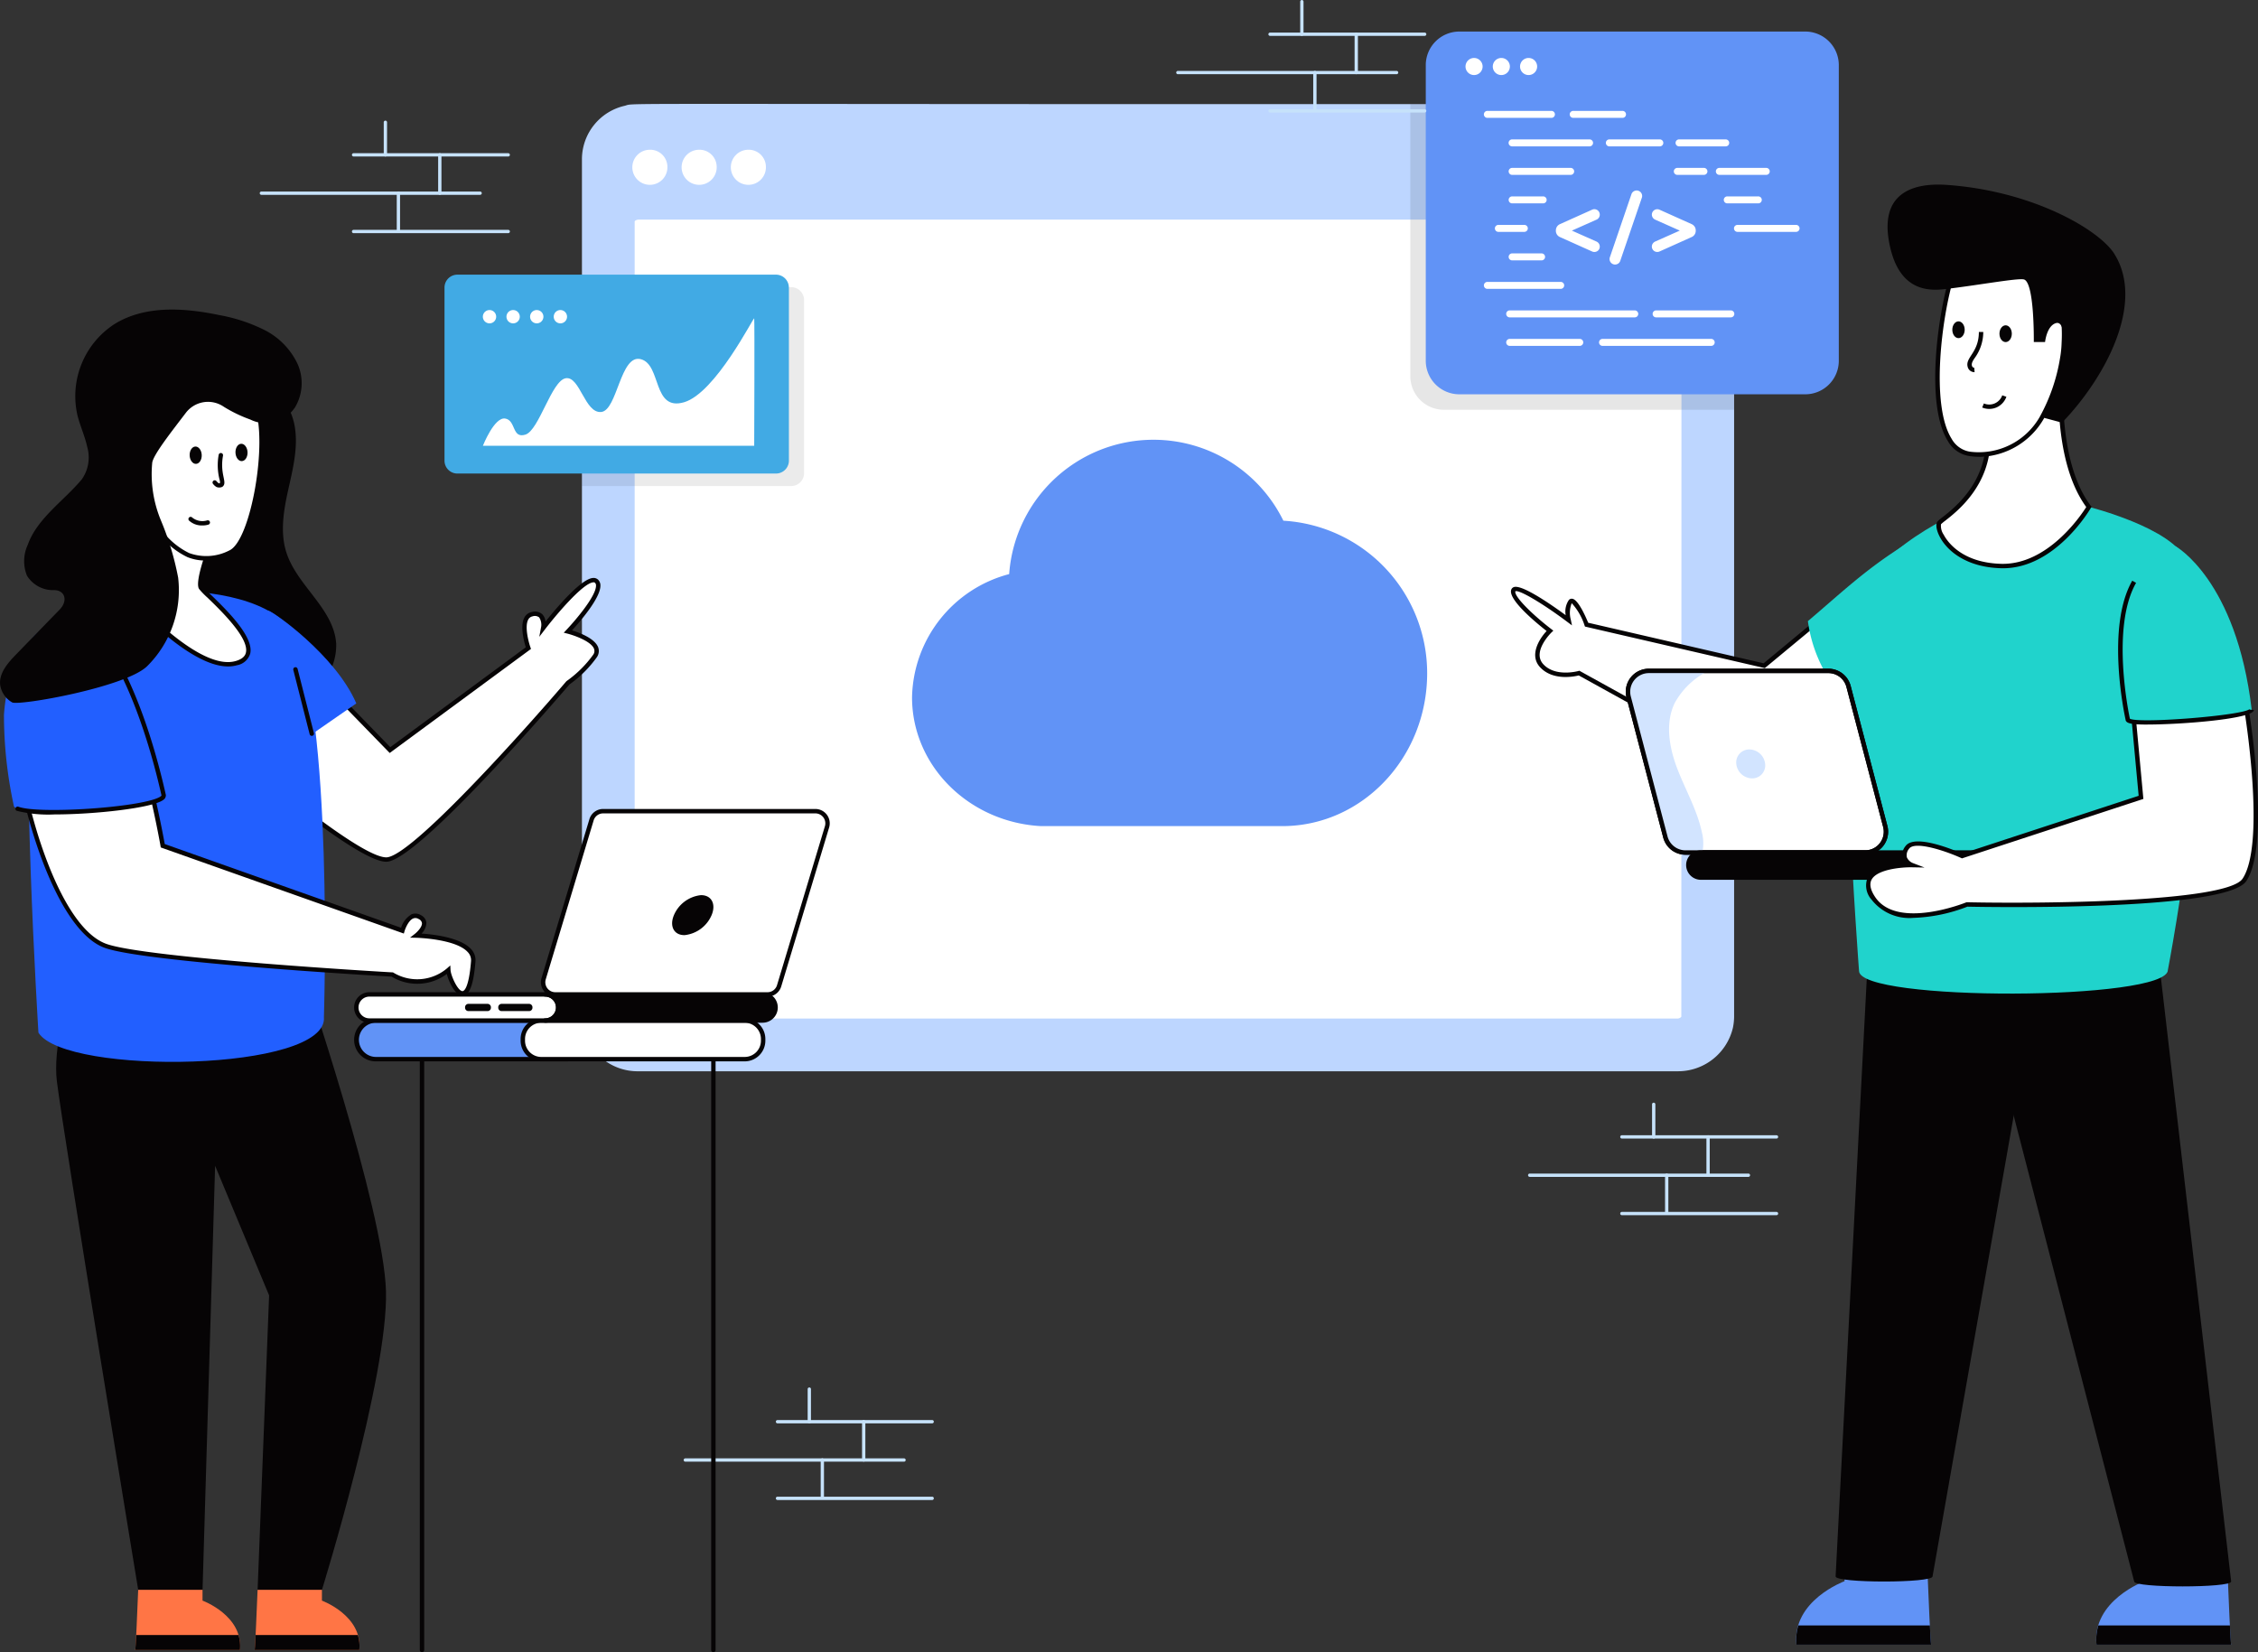
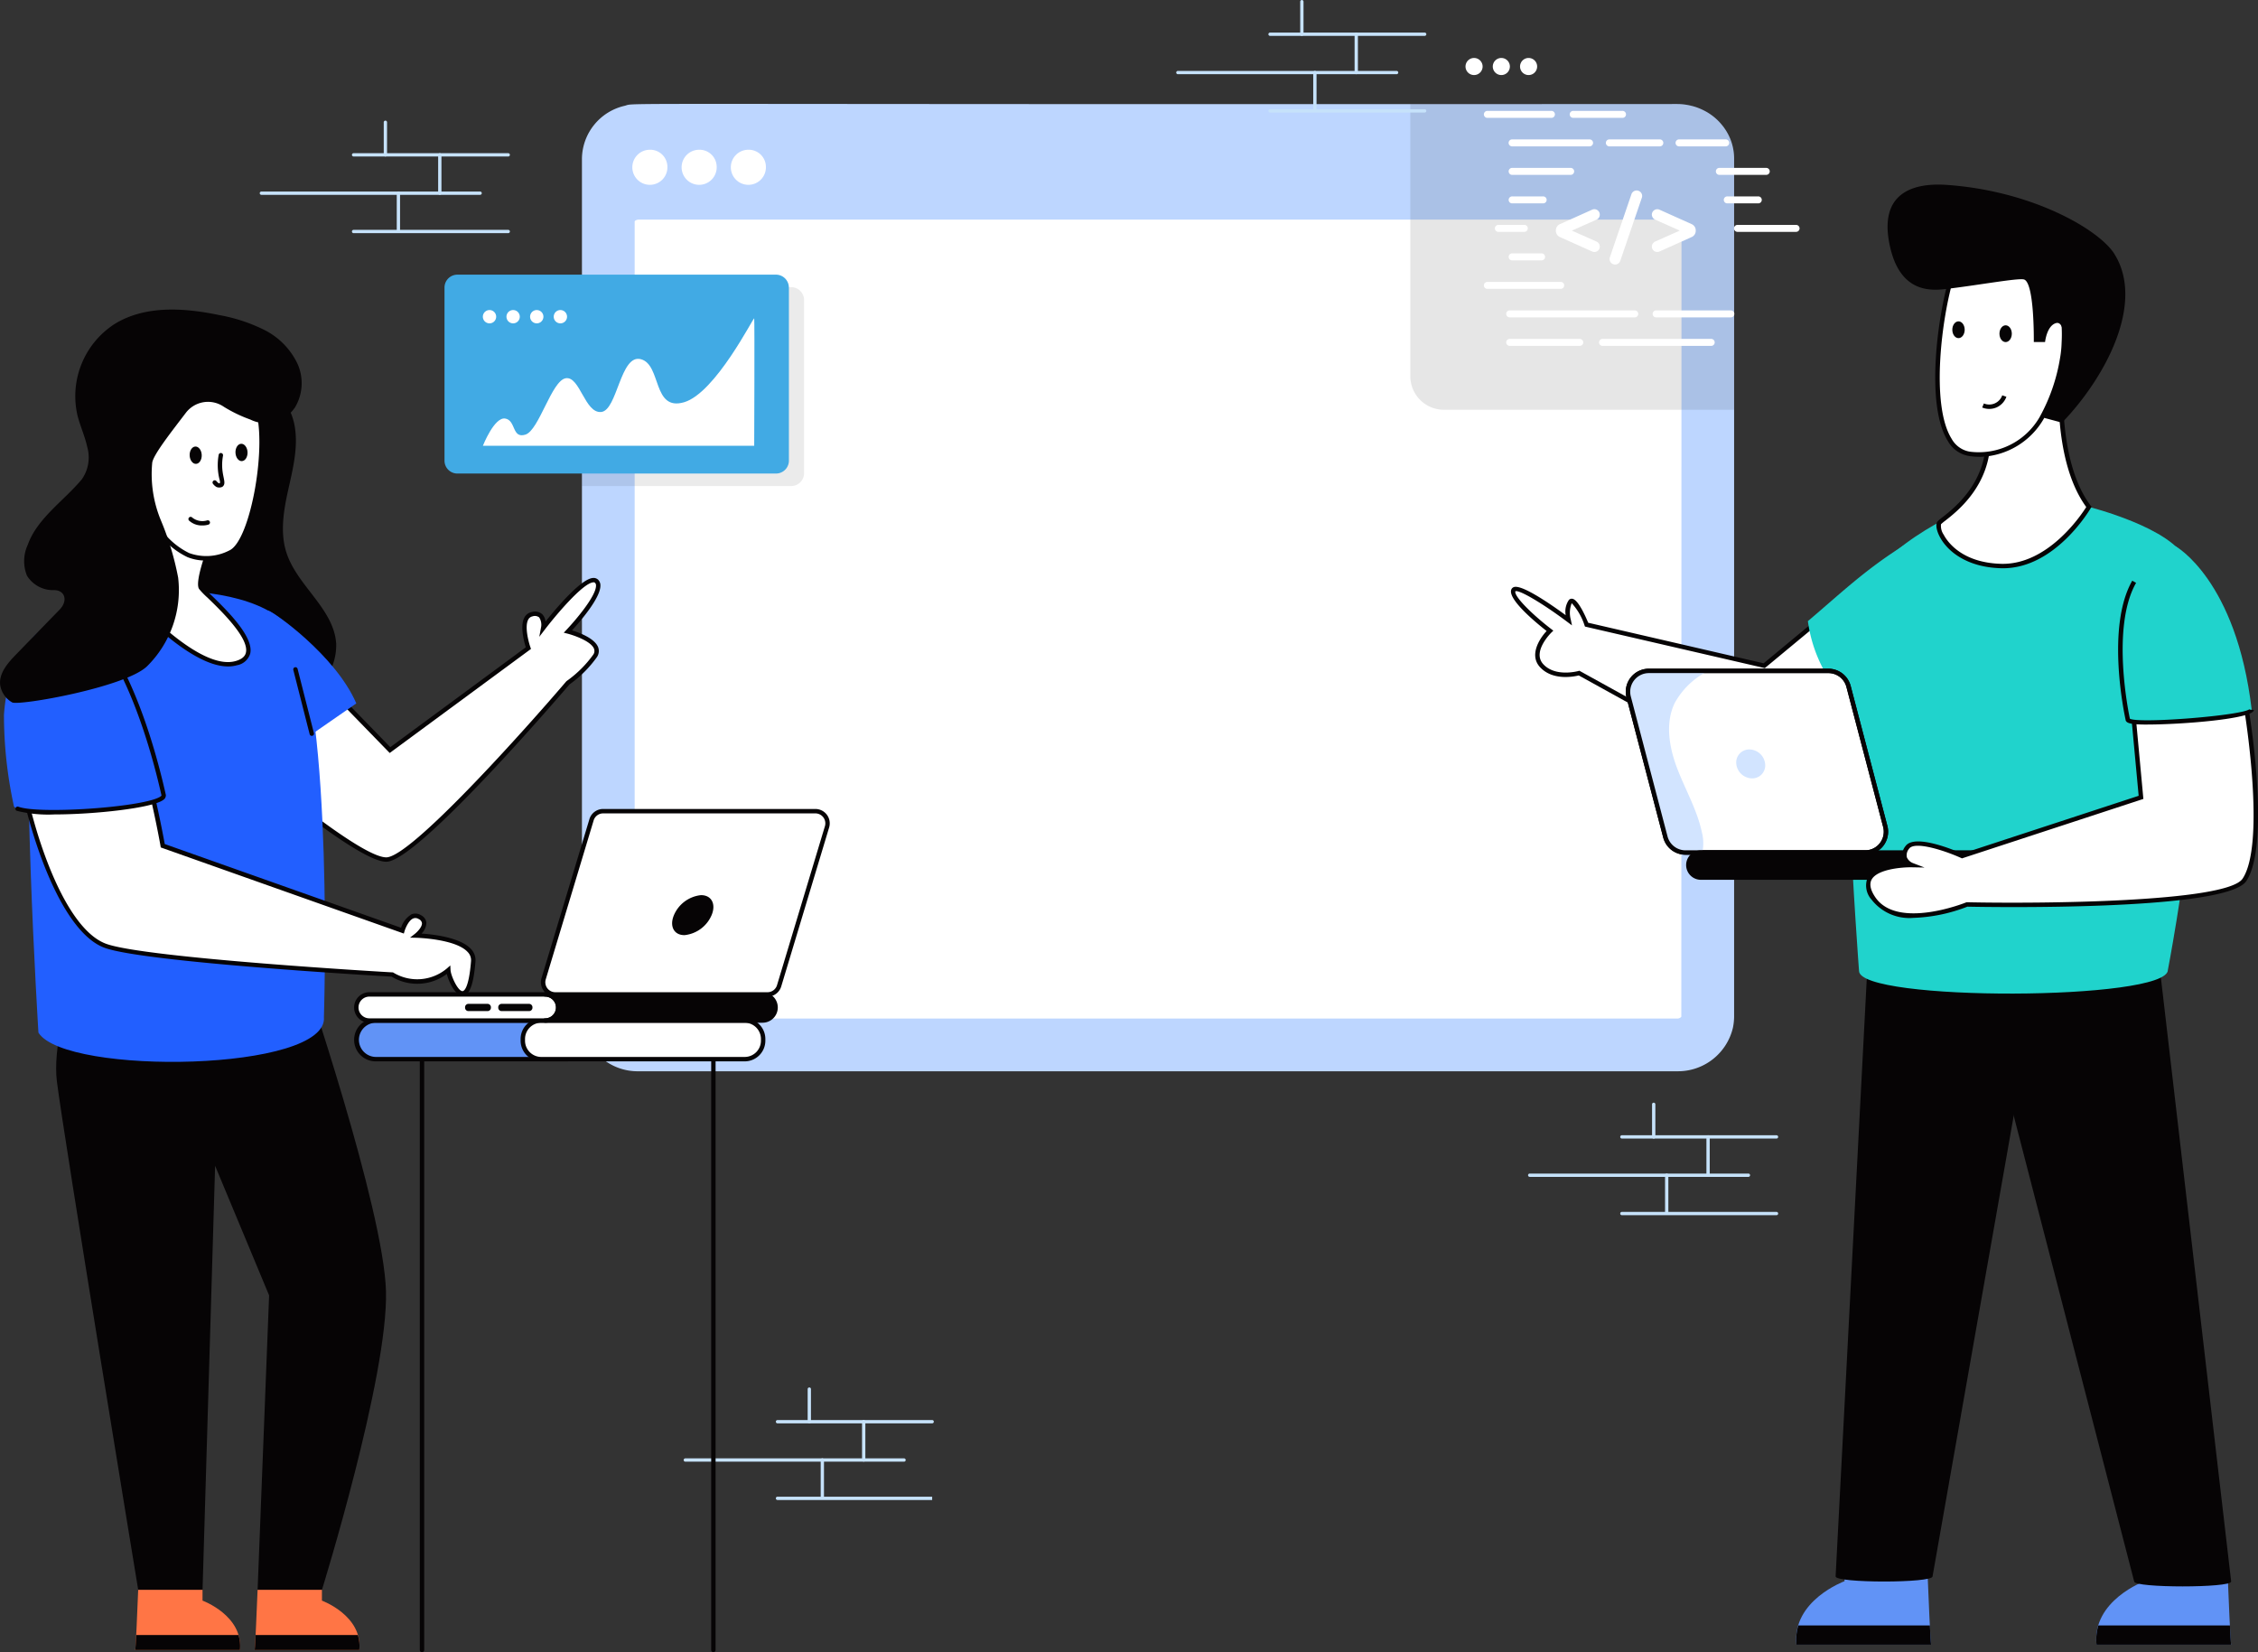
<svg xmlns="http://www.w3.org/2000/svg" width="245.998" height="179.995" viewBox="0 0 245.998 179.995">
  <rect x="0" y="0" width="245.998" height="179.995" fill="#333333" stroke="none" />
  <defs>
    <clipPath id="clip-path">
      <rect id="사각형_44225" data-name="사각형 44225" width="245.998" height="179.995" fill="none" />
    </clipPath>
    <clipPath id="clip-path-2">
      <rect id="사각형_44224" data-name="사각형 44224" width="245.999" height="179.995" fill="none" />
    </clipPath>
    <clipPath id="clip-path-3">
      <rect id="사각형_44222" data-name="사각형 44222" width="35.272" height="33.313" fill="none" />
    </clipPath>
    <clipPath id="clip-path-4">
      <rect id="사각형_44223" data-name="사각형 44223" width="24.204" height="21.671" fill="none" />
    </clipPath>
  </defs>
  <g id="그룹_95179" data-name="그룹 95179" transform="translate(-8350.637 -3685.002)">
    <g id="그룹_95177" data-name="그룹 95177" transform="translate(8350.637 3685.002)">
      <g id="그룹_95176" data-name="그룹 95176" clip-path="url(#clip-path)">
        <path id="패스_46682" data-name="패스 46682" d="M1479.918,2706h0Z" transform="translate(-1395.213 -2551.123)" fill="#bdd6ff" />
        <g id="그룹_95175" data-name="그룹 95175" transform="translate(0 0)">
          <g id="그룹_95174" data-name="그룹 95174" clip-path="url(#clip-path-2)">
            <path id="패스_46683" data-name="패스 46683" d="M1493.8,2703.219H1476.95a.18.18,0,1,1,0-.361H1493.8a.18.18,0,0,1,0,.361" transform="translate(-1392.245 -2548.156)" fill="#c6e2fa" />
            <line id="선_1472" data-name="선 1472" x2="16.846" transform="translate(84.705 163.233)" fill="#bdd6ff" />
-             <path id="패스_46684" data-name="패스 46684" d="M1493.8,2849.118H1476.95a.18.18,0,1,1,0-.361H1493.8a.18.18,0,0,1,0,.361" transform="translate(-1392.245 -2685.705)" fill="#c6e2fa" />
+             <path id="패스_46684" data-name="패스 46684" d="M1493.8,2849.118H1476.95a.18.18,0,1,1,0-.361H1493.8" transform="translate(-1392.245 -2685.705)" fill="#c6e2fa" />
            <line id="선_1473" data-name="선 1473" x2="23.829" transform="translate(74.662 159.057)" fill="#bdd6ff" />
            <path id="패스_46685" data-name="패스 46685" d="M1325.319,2776.167H1301.49a.18.18,0,1,1,0-.36h23.829a.18.18,0,0,1,0,.36" transform="translate(-1226.828 -2616.93)" fill="#c6e2fa" />
            <line id="선_1474" data-name="선 1474" y2="3.549" transform="translate(88.172 151.333)" fill="#bdd6ff" />
            <path id="패스_46686" data-name="패스 46686" d="M1537.513,2644.754a.18.18,0,0,1-.18-.18v-3.55a.18.18,0,0,1,.36,0v3.55a.18.18,0,0,1-.18.18" transform="translate(-1449.342 -2489.692)" fill="#c6e2fa" />
            <line id="선_1475" data-name="선 1475" y2="4.175" transform="translate(94.095 154.882)" fill="#bdd6ff" />
            <path id="패스_46687" data-name="패스 46687" d="M1641,2707.393a.18.18,0,0,1-.18-.18v-4.175a.18.18,0,1,1,.36,0v4.175a.18.18,0,0,1-.18.18" transform="translate(-1546.904 -2548.155)" fill="#c6e2fa" />
            <line id="선_1476" data-name="선 1476" y2="4.036" transform="translate(89.589 159.057)" fill="#bdd6ff" />
            <path id="패스_46688" data-name="패스 46688" d="M1562.271,2780.2a.18.18,0,0,1-.18-.18v-4.036a.18.18,0,0,1,.36,0v4.036a.18.18,0,0,1-.18.18" transform="translate(-1472.682 -2616.93)" fill="#c6e2fa" />
            <path id="패스_46689" data-name="패스 46689" d="M1232.142,200.292c-.115-.163-.24-.311-.364-.46a6.035,6.035,0,0,0-1.571-1.3,6.868,6.868,0,0,0-1.092-.5,5.838,5.838,0,0,0-.584-.168,6.452,6.452,0,0,0-1.561-.192c-120.425.071-113.181-.173-114.623.192a5.984,5.984,0,0,0-4.665,5.747v93.5a6.068,6.068,0,0,0,6.216,5.934h113.071a6.148,6.148,0,0,0,6.111-4.765,6.33,6.33,0,0,0,.125-1.169v-93.5a5.73,5.73,0,0,0-1.063-3.314" transform="translate(-1044.282 -186.34)" fill="#bdd6ff" />
            <path id="패스_46690" data-name="패스 46690" d="M1208.51,504.941a.537.537,0,0,1-.471-.195l0-86.652a.275.275,0,0,1,.111-.1.715.715,0,0,1,.095-.047l.1-.026a.653.653,0,0,1,.163-.017h113.072a.9.9,0,0,1,.282.049l-.006,0a.493.493,0,0,1,.23.185l-.02,86.578c0,.009,0,.022-.006.04a.576.576,0,0,1-.481.189Z" transform="translate(-1138.895 -393.983)" fill="#fff" />
            <path id="패스_46691" data-name="패스 46691" d="M1207.444,286.828a1.911,1.911,0,1,1-1.906-1.82,1.87,1.87,0,0,1,1.906,1.82" transform="translate(-1134.735 -268.695)" fill="#fff" />
            <path id="패스_46692" data-name="패스 46692" d="M1394.949,286.828a1.911,1.911,0,1,1-1.912-1.82,1.871,1.871,0,0,1,1.912,1.82" transform="translate(-1311.508 -268.695)" fill="#fff" />
            <path id="패스_46693" data-name="패스 46693" d="M1301.2,286.828a1.911,1.911,0,1,1-1.912-1.82,1.871,1.871,0,0,1,1.912,1.82" transform="translate(-1223.121 -268.695)" fill="#fff" />
            <path id="패스_46694" data-name="패스 46694" d="M3424.2,2984.7v-1.511h9.017c.118,2.922.349,8.431.418,8.431h-14.673c-.5-4.821,5.237-6.92,5.237-6.92" transform="translate(-3223.248 -2812.441)" fill="#6193f6" />
            <path id="패스_46695" data-name="패스 46695" d="M3419.2,3093.849a5.3,5.3,0,0,0-.2,2.1h14.673c-.027,0-.08-.87-.141-2.1Z" transform="translate(-3223.281 -2916.768)" fill="#060405" />
            <path id="패스_46696" data-name="패스 46696" d="M3995.254,2984.7v-1.511h9.017c.118,2.922.349,8.431.418,8.431h-14.673c-.5-4.821,5.237-6.92,5.237-6.92" transform="translate(-3761.614 -2812.441)" fill="#6193f6" />
            <path id="패스_46697" data-name="패스 46697" d="M3990.252,3093.849a5.31,5.31,0,0,0-.2,2.1h14.673c-.027,0-.08-.87-.141-2.1Z" transform="translate(-3761.646 -2916.768)" fill="#060405" />
            <path id="패스_46698" data-name="패스 46698" d="M3494,1875.7l3.54-67.908,19.053-.383-12.033,68.291c0,.74-10.56.74-10.56,0" transform="translate(-3294.019 -1703.961)" fill="#060405" />
            <path id="패스_46699" data-name="패스 46699" d="M3758.737,1836.6l-18.429-71.254,20.906,1.764,8.088,69.49c0,.707-10.565.707-10.565,0" transform="translate(-3526.227 -1664.304)" fill="#060405" />
            <path id="패스_46700" data-name="패스 46700" d="M2920.762,1136.179l-13.705,4.98-19.728-10.9s-2.631.757-4.075-.8.9-3.8.9-3.8-4.3-3.3-3.992-4.381,6.027,3.214,6.027,3.214-.31-1.51.207-2.027,1.754,2.523,1.754,2.523l19.352,4.472,5.994-4.968Z" transform="translate(-2715.299 -1056.929)" fill="#fff" />
            <path id="패스_46701" data-name="패스 46701" d="M2903.134,1137.551l-19.74-10.911c-.512.126-2.837.6-4.219-.9-1.177-1.271-.135-3.029.717-3.941-1.058-.828-4.175-3.379-3.862-4.471a.457.457,0,0,1,.3-.316c.895-.3,4.123,1.949,5.639,3.062a2.236,2.236,0,0,1,.354-1.663.422.422,0,0,1,.393-.121c.605.123,1.363,1.781,1.706,2.608l19.115,4.417,6.115-5.068,7.566,12.18Zm-19.678-11.426,19.72,10.9,13.324-4.842-6.962-11.209-5.874,4.868-19.589-4.526-.047-.115a6.57,6.57,0,0,0-1.4-2.434,2.835,2.835,0,0,0-.1,1.8l.127.62-.507-.38c-2.685-2.015-5.281-3.545-5.662-3.331-.154.563,1.911,2.577,3.917,4.114l.222.17-.2.194c-.022.021-2.157,2.1-.892,3.465,1.328,1.435,3.807.742,3.832.735Z" transform="translate(-2711.396 -1053.056)" fill="#060405" />
            <path id="패스_46702" data-name="패스 46702" d="M3456.393,1046.679l-9.913,8.322a15.667,15.667,0,0,1-5.327-9.787c3.614-3.06,6.274-5.643,10.568-8.32Z" transform="translate(-3244.193 -977.546)" fill="#20d3cc" />
            <path id="패스_46703" data-name="패스 46703" d="M3551.887,970.668c-1.417-3.572-10.635-5.88-10.635-5.88h-12.789s-9.331,3.5-12.7,10.134c-2.276,4.489.452,40.416.452,40.416,0,3.364,33.648,3.265,33.648-.1,0,0,6.469-33.351,2.019-44.572" transform="translate(-3313.683 -909.567)" fill="#20d3cc" />
            <path id="패스_46704" data-name="패스 46704" d="M3703.336,682.982s-1.21,10.68,2.9,16.13c0,0-3.847,6.592-9.561,6.44s-7.19-4.16-6.737-4.708,5.328-3.29,5.328-9.156,8.066-8.705,8.066-8.705" transform="translate(-3478.671 -643.891)" fill="#fff" />
            <path id="패스_46705" data-name="패스 46705" d="M3692.936,699.965l-.2,0c-3.828-.1-6.015-1.951-6.786-3.646-.229-.5-.383-1.149-.13-1.456a4,4,0,0,1,.527-.449c1.3-1.015,4.746-3.709,4.746-8.554,0-5.967,7.891-8.813,8.227-8.932l.362-.127-.043.381c-.012.106-1.151,10.648,2.856,15.958l.1.128-.081.138c-.158.271-3.9,6.562-9.57,6.562m6.181-22.446c-1.543.633-7.548,3.411-7.548,8.339,0,5.08-3.582,7.879-4.93,8.933a4.533,4.533,0,0,0-.452.376,1.682,1.682,0,0,0,.288,1.138c.375.716,1.937,3.062,6.27,3.177,5.057.128,8.682-5.261,9.264-6.187-3.618-4.961-3.069-13.783-2.892-15.776" transform="translate(-3474.73 -638.061)" fill="#060405" />
            <path id="패스_46706" data-name="패스 46706" d="M3701.815,486.814a11.854,11.854,0,0,1-.18,1.735,20.624,20.624,0,0,1-2.19,6.364v.009a7.866,7.866,0,0,1-7.939,3.975c-5.007-.764-3.552-13.963-1.869-19.4a5.155,5.155,0,0,1,1.091-2.19c2.216-1.829,9.413,1.219,10.3,3.487a16.149,16.149,0,0,1,.79,6.021" transform="translate(-3476.969 -449.46)" fill="#fff" />
            <path id="패스_46707" data-name="패스 46707" d="M3688.5,495.287a7.919,7.919,0,0,1-1.209-.094,3.243,3.243,0,0,1-2.283-1.62c-2.513-4.012-1.069-13.92.221-18.088a5.218,5.218,0,0,1,1.166-2.3c1.159-.957,3.3-.587,4.476-.282,2.511.653,5.6,2.316,6.2,3.866a16.5,16.5,0,0,1,.806,6.118,12.008,12.008,0,0,1-.185,1.771,20.339,20.339,0,0,1-2.186,6.383h0l-.033.065a8.271,8.271,0,0,1-6.974,4.185m.054-22.239a2.91,2.91,0,0,0-1.852.5,4.6,4.6,0,0,0-1.014,2.077c-1.348,4.353-2.592,13.987-.273,17.69a2.785,2.785,0,0,0,1.949,1.4,7.647,7.647,0,0,0,7.664-3.806l.031-.061a19.77,19.77,0,0,0,2.162-6.287,11.584,11.584,0,0,0,.177-1.7h0a16,16,0,0,0-.774-5.923c-.482-1.235-3.172-2.872-5.873-3.575a8.886,8.886,0,0,0-2.2-.317" transform="translate(-3472.795 -445.519)" fill="#060405" />
            <path id="패스_46708" data-name="패스 46708" d="M3617.588,358.941c3.367,5.372-1.024,13.522-5.707,18.373l-2.173-.584v-.009a20.617,20.617,0,0,0,2.19-6.364,11.819,11.819,0,0,0,.18-1.735s.105-2.463-.882-2.146-1.162,2.051-1.162,2.051h-1.228s.086-6.553-1.091-6.819c-.7-.154-4.849.607-8.325,1.026-1.652.2-5.076.565-6.241-4.563-1.418-6.24,2.991-6.976,6.142-6.761,9.3.634,16.616,4.846,18.3,7.529" transform="translate(-3387.233 -331.268)" fill="#060405" />
            <path id="패스_46709" data-name="패스 46709" d="M3248.075,1624.03a1.363,1.363,0,0,1-1.365,1.365h-31.691a1.365,1.365,0,1,1,0-2.731h31.691a1.363,1.363,0,0,1,1.365,1.365" transform="translate(-3029.715 -1529.789)" fill="#060405" />
            <path id="패스_46710" data-name="패스 46710" d="M3124.587,1296.746H3105.01a2.266,2.266,0,0,1-2.191-1.693l-4-15.248a2.274,2.274,0,0,1,2.191-2.848h19.577a2.272,2.272,0,0,1,2.188,1.7l4,15.248a2.268,2.268,0,0,1-2.192,2.84" transform="translate(-2921.387 -1203.87)" fill="#fff" />
            <path id="패스_46711" data-name="패스 46711" d="M3120.625,1293.026h-19.577a2.514,2.514,0,0,1-2.424-1.871l-4-15.249a2.514,2.514,0,0,1,2.424-3.149h19.577a2.508,2.508,0,0,1,2.42,1.88l4,15.248a2.508,2.508,0,0,1-2.424,3.141m-23.573-19.788a2.033,2.033,0,0,0-1.959,2.546l4,15.248a2.032,2.032,0,0,0,1.959,1.513h19.577a2.027,2.027,0,0,0,1.959-2.539l-4-15.248a2.028,2.028,0,0,0-1.955-1.521Z" transform="translate(-2917.425 -1199.909)" fill="#060405" />
            <path id="패스_46712" data-name="패스 46712" d="M3106.821,1294.628a4.876,4.876,0,0,1,.023,2.119h-1.834a2.266,2.266,0,0,1-2.191-1.693l-4-15.248a2.274,2.274,0,0,1,2.191-2.848h6.5a8.415,8.415,0,0,0-3.669,3.493c-1.082,2.238-.591,4.916.307,7.235s2.172,4.51,2.667,6.943" transform="translate(-2921.386 -1203.87)" fill="#d2e4ff" />
            <path id="패스_46713" data-name="패스 46713" d="M3242.751,1621.677H3211.06a1.606,1.606,0,1,1,0-3.212h31.691a1.606,1.606,0,1,1,0,3.212m-31.691-2.731a1.125,1.125,0,1,0,0,2.25h31.691a1.125,1.125,0,1,0,0-2.25Z" transform="translate(-3025.757 -1525.83)" fill="#060405" />
            <path id="패스_46714" data-name="패스 46714" d="M3120.63,1293.033h-19.576a2.508,2.508,0,0,1-2.423-1.871l-4-15.247a2.513,2.513,0,0,1,2.423-3.149h19.576a2.513,2.513,0,0,1,2.423,1.879l4,15.248a2.506,2.506,0,0,1-2.423,3.141m-23.572-19.787a2.032,2.032,0,0,0-1.958,2.547l4,15.247a2.027,2.027,0,0,0,1.958,1.512h19.576a2.025,2.025,0,0,0,1.958-2.538l-4-15.247a2.032,2.032,0,0,0-1.958-1.521Z" transform="translate(-2917.43 -1199.917)" fill="#060405" />
            <path id="패스_46715" data-name="패스 46715" d="M3307.948,1428.067a1.412,1.412,0,0,1-1.428,1.574,1.757,1.757,0,0,1-1.716-1.574,1.416,1.416,0,0,1,1.432-1.577,1.756,1.756,0,0,1,1.712,1.577" transform="translate(-3115.644 -1344.843)" fill="#d2e4ff" />
            <path id="패스_46716" data-name="패스 46716" d="M3596.844,1366.83c-2.184,3.276-30.23,2.676-30.23,2.676s-7.62,3.115-10.18-.65,4.195-3.64,4.195-3.64a1.18,1.18,0,0,1-.521-1.911c.922-1.357,5.982.922,5.982.922l19.491-6.387-.9-9.7,12.427.36s2.366,14.392-.261,18.334" transform="translate(-3352.33 -1270.974)" fill="#fff" />
            <path id="패스_46717" data-name="패스 46717" d="M3556.843,1366.88a5.222,5.222,0,0,1-4.574-1.975,2.294,2.294,0,0,1-.431-2.419c.662-1.224,2.91-1.512,4.093-1.579a1.285,1.285,0,0,1-.286-.486,1.531,1.531,0,0,1,.3-1.339c.966-1.42,5.365.434,6.194.8l19.221-6.3-.909-9.784,12.9.374.032.2c.1.591,2.351,14.531-.3,18.506-2.206,3.31-28.671,2.82-30.386,2.784a17.739,17.739,0,0,1-5.849,1.219m-.308-5.511c-1.1,0-3.673.233-4.275,1.346-.264.489-.128,1.135.406,1.92,2.423,3.562,9.816.593,9.891.562l.046-.019h.05c7.763.168,28.293.028,30.025-2.569,2.381-3.573.523-16.235.254-17.966l-11.956-.346.894,9.626-19.762,6.476-.085-.038c-1.885-.849-5.095-1.873-5.684-1.006a1.086,1.086,0,0,0-.237.924,1.193,1.193,0,0,0,.645.627l1.278.489-1.368-.024h-.122" transform="translate(-3348.364 -1266.887)" fill="#060405" />
            <path id="패스_46718" data-name="패스 46718" d="M4043.771,1039.639s6.635,3.65,8.3,17.826c-.091.872-13.593,1.918-13.5,1.046,0,0-3.507-15.516,5.2-18.873" transform="translate(-3806.759 -980.134)" fill="#20d3cc" />
            <path id="패스_46719" data-name="패스 46719" d="M4034.89,1120.913c-.6,0-1.094-.016-1.421-.05a3.047,3.047,0,0,1-.629-.116c-.288-.1-.352-.255-.357-.366-.151-.689-2.142-10.122.728-15.144l.417.238c-2.757,4.824-.792,14.26-.675,14.8,1.029.557,12.393-.355,13.058-1.061a.121.121,0,0,0-.025.066l.478.05c-.1.972-7.906,1.579-11.574,1.579" transform="translate(-3800.912 -1041.977)" fill="#060405" />
            <path id="패스_46720" data-name="패스 46720" d="M3807.135,620.074c0,.5-.3.914-.673.914s-.673-.409-.673-.914.3-.914.673-.914.673.409.673.914" transform="translate(-3587.958 -583.721)" fill="#060405" />
            <path id="패스_46721" data-name="패스 46721" d="M3717.443,612.57c0,.5-.3.914-.673.914s-.674-.409-.674-.914.3-.914.674-.914.673.409.673.914" transform="translate(-3503.4 -576.647)" fill="#060405" />
-             <path id="패스_46722" data-name="패스 46722" d="M3744.728,635.649c-.327-1.053,1.21-1.548,1.21-3.835h.48a4.835,4.835,0,0,1-.819,2.678c-.2.291-.516.68-.412,1.015a.283.283,0,0,0,.25.21l.034.479a.76.76,0,0,1-.744-.546" transform="translate(-3530.35 -595.651)" fill="#060405" />
            <path id="패스_46723" data-name="패스 46723" d="M3773.694,753.9a1.988,1.988,0,0,1-.769-.153l.187-.443a1.5,1.5,0,0,0,2-.886l.453.159a2.014,2.014,0,0,1-1.066,1.156,1.991,1.991,0,0,1-.8.167" transform="translate(-3556.977 -709.352)" fill="#060405" />
            <g id="그룹_95170" data-name="그룹 95170" transform="translate(153.649 11.328)" opacity="0.1">
              <g id="그룹_95169" data-name="그룹 95169">
                <g id="그룹_95168" data-name="그룹 95168" clip-path="url(#clip-path-3)">
                  <path id="패스_46724" data-name="패스 46724" d="M2719.728,203.854v27.375H2688.12a3.655,3.655,0,0,1-3.664-3.649V197.916h29.037a6.451,6.451,0,0,1,1.561.192,5.824,5.824,0,0,1,.584.168,6.861,6.861,0,0,1,1.092.5,6.032,6.032,0,0,1,1.571,1.3c.125.148.249.3.364.46a5.729,5.729,0,0,1,1.063,3.314" transform="translate(-2684.456 -197.916)" />
                </g>
              </g>
            </g>
-             <path id="패스_46725" data-name="패스 46725" d="M2758.872,63.707V95.913a3.655,3.655,0,0,1-3.664,3.648h-37.67a3.656,3.656,0,0,1-3.664-3.648V63.707a3.659,3.659,0,0,1,3.664-3.664h37.67a3.659,3.659,0,0,1,3.664,3.664" transform="translate(-2558.543 -56.606)" fill="#6193f6" />
            <path id="패스_46726" data-name="패스 46726" d="M2791.351,111.267a.931.931,0,1,1-.931-.931.931.931,0,0,1,.931.931" transform="translate(-2629.828 -104.021)" fill="#fff" />
            <path id="패스_46727" data-name="패스 46727" d="M2843.255,111.267a.931.931,0,1,1-.931-.931.931.931,0,0,1,.931.931" transform="translate(-2678.761 -104.021)" fill="#fff" />
            <path id="패스_46728" data-name="패스 46728" d="M2895.158,111.267a.931.931,0,1,1-.931-.931.931.931,0,0,1,.931.931" transform="translate(-2727.694 -104.021)" fill="#fff" />
            <path id="패스_46729" data-name="패스 46729" d="M2993.916,211.822h-5.331a.38.38,0,1,1,0-.759h5.331a.38.38,0,1,1,0,.759" transform="translate(-2817.171 -198.982)" fill="#fff" />
            <path id="패스_46730" data-name="패스 46730" d="M2832.128,211.822h-6.939a.38.38,0,1,1,0-.759h6.939a.38.38,0,1,1,0,.759" transform="translate(-2663.127 -198.982)" fill="#fff" />
            <path id="패스_46731" data-name="패스 46731" d="M3195.087,266.075h-5.043a.38.38,0,1,1,0-.759h5.043a.38.38,0,1,1,0,.759" transform="translate(-3007.099 -250.13)" fill="#fff" />
            <path id="패스_46732" data-name="패스 46732" d="M3062.817,266.075h-5.458a.38.38,0,1,1,0-.759h5.458a.38.38,0,1,1,0,.759" transform="translate(-2882.008 -250.13)" fill="#fff" />
            <path id="패스_46733" data-name="패스 46733" d="M2880.718,266.075h-8.4a.38.38,0,1,1,0-.759h8.4a.38.38,0,1,1,0,.759" transform="translate(-2707.563 -250.13)" fill="#fff" />
            <path id="패스_46734" data-name="패스 46734" d="M3271.824,320.327h-5.07a.38.38,0,1,1,0-.759h5.07a.38.38,0,1,1,0,.759" transform="translate(-3079.419 -301.277)" fill="#fff" />
-             <path id="패스_46735" data-name="패스 46735" d="M3189.584,320.327h-2.86a.38.38,0,1,1,0-.759h2.86a.38.38,0,1,1,0,.759" transform="translate(-3003.969 -301.277)" fill="#fff" />
            <path id="패스_46736" data-name="패스 46736" d="M2878.66,320.327h-6.337a.38.38,0,1,1,0-.759h6.337a.38.38,0,1,1,0,.759" transform="translate(-2707.563 -301.277)" fill="#fff" />
            <path id="패스_46737" data-name="패스 46737" d="M2875.663,374.571h-3.34a.38.38,0,1,1,0-.759h3.34a.38.38,0,1,1,0,.759" transform="translate(-2707.563 -352.416)" fill="#fff" />
            <path id="패스_46738" data-name="패스 46738" d="M3285.2,374.571h-3.34a.38.38,0,1,1,0-.759h3.34a.38.38,0,1,1,0,.759" transform="translate(-3093.662 -352.416)" fill="#fff" />
            <path id="패스_46739" data-name="패스 46739" d="M3307.573,428.823h-6.345a.38.38,0,1,1,0-.759h6.345a.38.38,0,1,1,0,.759" transform="translate(-3111.919 -403.563)" fill="#fff" />
            <path id="패스_46740" data-name="패스 46740" d="M2848.936,428.823h-2.788a.38.38,0,1,1,0-.759h2.788a.38.38,0,1,1,0,.759" transform="translate(-2682.887 -403.563)" fill="#fff" />
            <path id="패스_46741" data-name="패스 46741" d="M2875.491,483.075h-3.168a.38.38,0,1,1,0-.759h3.168a.38.38,0,1,1,0,.759" transform="translate(-2707.563 -454.71)" fill="#fff" />
            <path id="패스_46742" data-name="패스 46742" d="M2833.139,537.319h-7.949a.38.38,0,1,1,0-.759h7.949a.38.38,0,1,1,0,.759" transform="translate(-2663.128 -505.849)" fill="#fff" />
            <path id="패스_46743" data-name="패스 46743" d="M3154.6,591.571h-8.1a.38.38,0,1,1,0-.759h8.1a.38.38,0,1,1,0,.759" transform="translate(-2966.054 -556.996)" fill="#fff" />
            <path id="패스_46744" data-name="패스 46744" d="M2881.245,591.571h-13.587a.38.38,0,1,1,0-.759h13.587a.38.38,0,1,1,0,.759" transform="translate(-2703.166 -556.996)" fill="#fff" />
            <path id="패스_46745" data-name="패스 46745" d="M3056.2,645.823h-11.8a.38.38,0,1,1,0-.759h11.8a.38.38,0,1,1,0,.759" transform="translate(-2869.792 -608.143)" fill="#fff" />
            <path id="패스_46746" data-name="패스 46746" d="M2875.253,645.823h-7.594a.38.38,0,1,1,0-.759h7.594a.38.38,0,1,1,0,.759" transform="translate(-2703.166 -608.143)" fill="#fff" />
            <path id="패스_46747" data-name="패스 46747" d="M2966.1,398.372a.58.58,0,0,0-.657-.123l-3.5,1.572a.737.737,0,0,0-.453.673.745.745,0,0,0,.457.745l3.5,1.57.013.006a.6.6,0,0,0,.645-.129.6.6,0,0,0-.208-.971l-2.665-1.185,2.659-1.182a.6.6,0,0,0,.214-.974" transform="translate(-2791.984 -375.407)" fill="#fff" />
            <path id="패스_46748" data-name="패스 46748" d="M3066.237,363.442l-2.325,6.8a.6.6,0,1,0,1.129.4l2.325-6.8a.6.6,0,1,0-1.129-.4" transform="translate(-2888.51 -342.257)" fill="#fff" />
            <path id="패스_46749" data-name="패스 46749" d="M3148.471,399.853l-3.5-1.571a.593.593,0,0,0-.826.544.613.613,0,0,0,.379.552l2.665,1.185-2.659,1.182a.623.623,0,0,0-.274.217.568.568,0,0,0-.111.337.58.58,0,0,0,.171.42h0a.582.582,0,0,0,.419.17.589.589,0,0,0,.238-.047l3.5-1.572a.738.738,0,0,0,.453-.673v-.07a.738.738,0,0,0-.457-.674" transform="translate(-2964.184 -375.441)" fill="#fff" />
            <g id="그룹_95173" data-name="그룹 95173" transform="translate(63.4 31.284)" opacity="0.08">
              <g id="그룹_95172" data-name="그룹 95172">
                <g id="그룹_95171" data-name="그룹 95171" clip-path="url(#clip-path-4)">
                  <path id="패스_46750" data-name="패스 46750" d="M1107.682,568.25V546.579h22.8a1.408,1.408,0,0,1,1.4,1.4v18.865a1.405,1.405,0,0,1-1.4,1.4" transform="translate(-1107.682 -546.579)" />
                </g>
              </g>
            </g>
            <path id="패스_46751" data-name="패스 46751" d="M883.561,524.134V543a1.405,1.405,0,0,1-1.4,1.4H847.441a1.4,1.4,0,0,1-1.4-1.4V524.134a1.405,1.405,0,0,1,1.4-1.4h34.716a1.408,1.408,0,0,1,1.4,1.4" transform="translate(-797.614 -492.812)" fill="#41aae4" />
            <path id="패스_46752" data-name="패스 46752" d="M919.1,619.874s1.246-3.165,2.433-2.963.712,2.222,2.2,1.751,2.848-5.885,4.391-6.141,2.077,3.838,3.857,3.677,2.077-6.357,4.332-5.751,1.246,5.682,4.688,4.693,7.6-9.339,7.655-9.137,0,13.872,0,13.872Z" transform="translate(-866.49 -571.314)" fill="#fff" />
            <path id="패스_46753" data-name="패스 46753" d="M920.544,590.847a.725.725,0,1,1-.725-.725.725.725,0,0,1,.725.725" transform="translate(-866.489 -556.345)" fill="#fff" />
            <path id="패스_46754" data-name="패스 46754" d="M965.51,590.847a.725.725,0,1,1-.725-.725.725.725,0,0,1,.725.725" transform="translate(-908.882 -556.345)" fill="#fff" />
            <path id="패스_46755" data-name="패스 46755" d="M1010.476,590.847a.725.725,0,1,1-.725-.725.725.725,0,0,1,.725.725" transform="translate(-951.274 -556.345)" fill="#fff" />
            <path id="패스_46756" data-name="패스 46756" d="M1055.442,590.847a.725.725,0,1,1-.725-.725.725.725,0,0,1,.725.725" transform="translate(-993.666 -556.345)" fill="#fff" />
            <path id="패스_46757" data-name="패스 46757" d="M529.665,1112.452a12.543,12.543,0,0,1-2.937,2.907s-16.434,19.253-19.79,19.253c-2.917,0-13.857-9.289-13.857-9.289l8.732-8.328,5.534,5.692,15.074-11.107s-1.178-3.341.394-3.691,1.212,1.513,1.212,1.513,4.711-6.155,5.815-5.11-3.114,5.475-3.114,5.475,4.041,1.03,2.937,2.686" transform="translate(-464.859 -1040.973)" fill="#fff" />
            <path id="패스_46758" data-name="패스 46758" d="M501.022,1130.9c-2.972,0-13.563-8.964-14.013-9.346l-.2-.173,9.1-8.677,5.554,5.712,14.765-10.88c-.176-.557-.666-2.323-.149-3.255a1.135,1.135,0,0,1,.773-.58,1.214,1.214,0,0,1,1.169.233,1.329,1.329,0,0,1,.352.8c1.108-1.39,3.837-4.645,5.164-4.751a.708.708,0,0,1,.56.182.861.861,0,0,1,.259.628c.035,1.356-2.256,3.983-3.095,4.9.789.243,2.474.864,2.848,1.839a1.171,1.171,0,0,1-.155,1.1,12.608,12.608,0,0,1-2.974,2.954c-.922,1.079-16.555,19.313-19.953,19.313m-13.5-9.54c1.51,1.266,10.915,9.06,13.5,9.06,2.662,0,15.056-13.837,19.607-19.169l.047-.042a12.386,12.386,0,0,0,2.873-2.842.694.694,0,0,0,.107-.665c-.319-.832-2.2-1.476-2.9-1.655l-.4-.1.283-.3c.909-.955,3.262-3.687,3.232-4.843a.394.394,0,0,0-.109-.292.227.227,0,0,0-.192-.052c-1.169.093-4.2,3.737-5.267,5.134l-.613.8.186-.991a1.457,1.457,0,0,0-.2-1.126.776.776,0,0,0-.729-.108.663.663,0,0,0-.457.344c-.417.752.03,2.444.238,3.033l.059.168L501.4,1119.05l-5.514-5.671Z" transform="translate(-458.943 -1037.018)" fill="#060405" />
            <path id="패스_46759" data-name="패스 46759" d="M291.221,728.373c2.267.357,3.829,2.626,4.173,4.9s-.244,4.562-.739,6.8-.895,4.614-.193,6.8c1.168,3.64,5.185,6.128,5.426,9.943a6.277,6.277,0,0,1-3.221,5.634,8.5,8.5,0,0,1-6.625.577,13.336,13.336,0,0,1-5.663-3.7,18.685,18.685,0,0,1,2.57-27.99" transform="translate(-263.261 -686.683)" fill="#060405" />
            <path id="패스_46760" data-name="패스 46760" d="M520.24,1172.409l-8.6,5.958-1-16.06c.5.052,7.334,4.854,9.595,10.1" transform="translate(-481.418 -1095.781)" fill="#225fff" />
            <path id="패스_46761" data-name="패스 46761" d="M133.655,1846.394s8.853,25.949,9.1,34.983c.251,9.258-6.977,32.537-6.977,32.537h-7.009l1.253-32.079-5.883-14.118-1.369,46.2h-7.009s-8.068-49.083-8.859-55.392c-.438-3.49.974-8.943,2.339-12.128Z" transform="translate(-100.704 -1740.713)" fill="#060405" />
            <path id="패스_46762" data-name="패스 46762" d="M264.683,3027.234v-1.175h-7.009c-.092,2.271-.271,6.553-.325,6.553h11.405c.388-3.748-4.071-5.379-4.071-5.379" transform="translate(-242.619 -2852.858)" fill="#ff7545" />
            <path id="패스_46763" data-name="패스 46763" d="M268.6,3112.075a4.126,4.126,0,0,1,.157,1.631H257.348c.021,0,.062-.676.11-1.631Z" transform="translate(-242.618 -2933.951)" fill="#060405" />
            <path id="패스_46764" data-name="패스 46764" d="M491.958,3027.234v-1.175h-7.009c-.092,2.271-.271,6.553-.325,6.553h11.405c.388-3.748-4.071-5.379-4.071-5.379" transform="translate(-456.886 -2852.858)" fill="#ff7545" />
            <path id="패스_46765" data-name="패스 46765" d="M495.872,3112.075a4.126,4.126,0,0,1,.157,1.631H484.624c.021,0,.062-.676.11-1.631Z" transform="translate(-456.886 -2933.951)" fill="#060405" />
            <path id="패스_46766" data-name="패스 46766" d="M86.064,1171.251s1.074-33.513-3.441-41.822c-3.681-6.774-26.619-6-28.2,2.141-1.542,7.954.539,41.4.539,41.4,2.944,4.7,31.686,4.257,31.1-1.723" transform="translate(-50.775 -1060.471)" fill="#225fff" />
            <path id="패스_46767" data-name="패스 46767" d="M1062.715,1894.158a1.418,1.418,0,0,1-1.42,1.42h-23.684a1.423,1.423,0,0,0,0-2.845H1061.3a1.424,1.424,0,0,1,1.42,1.425" transform="translate(-978.222 -1784.4)" fill="#fff" />
            <path id="패스_46768" data-name="패스 46768" d="M831.024,2038.286a.24.24,0,0,1-.24-.24v-66.454H799.519v66.454a.24.24,0,1,1-.481,0v-66.695a.24.24,0,0,1,.24-.24h31.745a.24.24,0,0,1,.24.24v66.695a.24.24,0,0,1-.24.24" transform="translate(-753.304 -1858.292)" fill="#060405" />
            <path id="패스_46769" data-name="패스 46769" d="M701.315,1942.445H680.372a2.1,2.1,0,1,0,0,4.208h20.943Z" transform="translate(-639.446 -1831.266)" fill="#6193f6" />
            <path id="패스_46770" data-name="패스 46770" d="M697.357,1942.935H676.414a2.344,2.344,0,0,1,0-4.689h20.943a.24.24,0,0,1,.24.24v4.208a.24.24,0,0,1-.24.24m-20.943-4.208a1.864,1.864,0,0,0,0,3.727h20.7v-3.727Z" transform="translate(-635.489 -1827.308)" fill="#060405" />
            <path id="패스_46771" data-name="패스 46771" d="M1019.33,1946.652H997.168a2.01,2.01,0,0,1-2.01-2.01v-.187a2.01,2.01,0,0,1,2.01-2.01h22.161a2.01,2.01,0,0,1,2.01,2.01v.187a2.01,2.01,0,0,1-2.01,2.01" transform="translate(-938.199 -1831.265)" fill="#fff" />
            <path id="패스_46772" data-name="패스 46772" d="M1015.372,1942.935H993.211a2.253,2.253,0,0,1-2.251-2.251v-.187a2.253,2.253,0,0,1,2.251-2.251h22.161a2.253,2.253,0,0,1,2.251,2.251v.187a2.253,2.253,0,0,1-2.251,2.251m-22.161-4.208a1.772,1.772,0,0,0-1.77,1.77v.187a1.772,1.772,0,0,0,1.77,1.77h22.161a1.772,1.772,0,0,0,1.77-1.77v-.187a1.772,1.772,0,0,0-1.77-1.77Z" transform="translate(-934.241 -1827.308)" fill="#060405" />
            <path id="패스_46773" data-name="패스 46773" d="M700.256,1894.158a1.418,1.418,0,0,1-1.42,1.42H679.689a1.423,1.423,0,0,1,0-2.845h19.147a1.424,1.424,0,0,1,1.42,1.425" transform="translate(-639.447 -1784.4)" fill="#fff" />
            <path id="패스_46774" data-name="패스 46774" d="M694.879,1891.859H675.731a1.663,1.663,0,0,1,0-3.326h19.147a1.663,1.663,0,0,1,0,3.326m-19.147-2.845a1.182,1.182,0,0,0,0,2.365h19.147a1.172,1.172,0,0,0,.835-.345,1.184,1.184,0,0,0-.835-2.02Z" transform="translate(-635.49 -1780.44)" fill="#060405" />
            <path id="패스_46775" data-name="패스 46775" d="M1062.715,1894.158a1.418,1.418,0,0,1-1.42,1.42h-23.684a1.423,1.423,0,0,0,0-2.845H1061.3a1.424,1.424,0,0,1,1.42,1.425" transform="translate(-978.222 -1784.4)" fill="#060405" />
            <path id="패스_46776" data-name="패스 46776" d="M1057.337,1891.859h-23.684a.24.24,0,0,1,0-.481,1.172,1.172,0,0,0,.835-.345,1.184,1.184,0,0,0-.835-2.02.24.24,0,1,1,0-.481h23.684a1.663,1.663,0,0,1,0,3.326m-22.515-.481h22.515a1.182,1.182,0,0,0,0-2.365h-22.519a1.665,1.665,0,0,1,.009,2.359l-.005.005" transform="translate(-974.263 -1780.44)" fill="#060405" />
            <path id="패스_46777" data-name="패스 46777" d="M1063.419,1543.961H1040.3a1.327,1.327,0,0,0-1.27.944l-5.216,17.309a1.327,1.327,0,0,0,1.27,1.709H1058.2a1.327,1.327,0,0,0,1.27-.944l5.216-17.309a1.327,1.327,0,0,0-1.27-1.709" transform="translate(-974.591 -1455.59)" fill="#fff" />
            <path id="패스_46778" data-name="패스 46778" d="M1054.239,1560.205h-23.117a1.567,1.567,0,0,1-1.5-2.019l5.216-17.309a1.557,1.557,0,0,1,1.5-1.115h23.117a1.566,1.566,0,0,1,1.5,2.019l-5.216,17.309a1.557,1.557,0,0,1-1.5,1.115m-17.9-19.962a1.079,1.079,0,0,0-1.04.773l-5.216,17.309a1.086,1.086,0,0,0,1.04,1.4h23.117a1.08,1.08,0,0,0,1.04-.773l5.216-17.309a1.086,1.086,0,0,0-1.04-1.4Z" transform="translate(-970.626 -1451.631)" fill="#060405" />
            <path id="패스_46779" data-name="패스 46779" d="M951.792,1911.487H948.8a.369.369,0,0,1-.369-.369v-.051a.369.369,0,0,1,.369-.369h2.989a.369.369,0,0,1,.369.369v.051a.369.369,0,0,1-.369.369" transform="translate(-894.149 -1801.336)" fill="#060405" />
            <path id="패스_46780" data-name="패스 46780" d="M887.667,1911.487h-2.08a.369.369,0,0,1-.369-.369v-.051a.369.369,0,0,1,.369-.369h2.08a.369.369,0,0,1,.369.369v.051a.369.369,0,0,1-.369.369" transform="translate(-834.552 -1801.336)" fill="#060405" />
            <path id="패스_46781" data-name="패스 46781" d="M1283.651,1705.955a3.616,3.616,0,0,1-2.95,2.21c-1.141.021-1.67-.94-1.182-2.143a3.609,3.609,0,0,1,2.945-2.21c1.141-.021,1.676.941,1.187,2.143" transform="translate(-1206.112 -1606.291)" fill="#060405" />
            <path id="패스_46782" data-name="패스 46782" d="M87.851,1487.679c-.527,6.575-2.659,2.022-2.716.957a5.243,5.243,0,0,1-6.109.48s-26.862-1.528-31.247-3.124c-4.6-1.671-8.121-12.053-9.284-19.076H52.244c1.143,4.474,1.784,8.17,1.784,8.17l26.108,9.25s.636-2.188,1.9-1.474-.389,2.006-.389,2.006,6.422.141,6.208,2.811" transform="translate(-36.292 -1382.955)" fill="#fff" />
            <path id="패스_46783" data-name="패스 46783" d="M82.01,1487.443H82c-.8-.011-1.484-1.479-1.7-2.341a5.4,5.4,0,0,1-6.016.29c-1.765-.1-26.948-1.567-31.255-3.135-4.844-1.758-8.36-12.748-9.439-19.262l-.046-.28H47.76l.046.181c1.009,3.951,1.635,7.335,1.763,8.05l25.747,9.121a2.585,2.585,0,0,1,1.151-1.47,1.121,1.121,0,0,1,1.013.1,1.027,1.027,0,0,1,.594.821,1.722,1.722,0,0,1-.529,1.182c1.259.084,4.245.416,5.4,1.694a1.744,1.744,0,0,1,.476,1.349c-.2,2.527-.651,3.705-1.41,3.705m-1.332-3.276.026.5c.033.611.791,2.293,1.3,2.3h0c.116,0,.684-.163.932-3.263l.24.019-.24-.019a1.264,1.264,0,0,0-.353-.988c-1.31-1.451-5.577-1.562-5.62-1.563l-.669-.015.526-.414c.226-.178.8-.735.771-1.169a.577.577,0,0,0-.351-.438.655.655,0,0,0-.6-.068c-.508.207-.86,1.081-.953,1.4l-.071.244-26.48-9.381-.024-.139c-.006-.036-.635-3.638-1.734-7.971H34.109c1.112,6.437,4.5,16.946,9.081,18.609,4.3,1.567,30.911,3.1,31.179,3.11l.062,0,.053.033a5.027,5.027,0,0,0,5.821-.457Z" transform="translate(-31.621 -1378.995)" fill="#060405" />
            <path id="패스_46784" data-name="패스 46784" d="M24.617,1194.536c-2.233-9.971-6.932-21.455-11.752-19.084-2.341,1.152-5.217,4.117-5.648,10.3a46.692,46.692,0,0,0,1.07,9.886c.1,1.519,16.432.418,16.329-1.1" transform="translate(-6.785 -1107.876)" fill="#225fff" />
            <path id="패스_46785" data-name="패스 46785" d="M33.594,1262.1a14.361,14.361,0,0,1-4.068-.39.24.24,0,1,1,.168-.451c2.2.822,13.068.1,15.3-1.01.258-.129.289-.212.29-.213-1.364-6.066-3.351-11.574-5.447-15.067a.24.24,0,1,1,.412-.247c2.121,3.535,4.129,9.095,5.508,15.253a.588.588,0,0,1-.281.543c-1.183.882-7.442,1.581-11.879,1.581" transform="translate(-27.688 -1173.373)" fill="#060405" />
            <path id="패스_46786" data-name="패스 46786" d="M251.859,971.059s-1.709,4.388-1.251,5.112,8.184,6.956,3.865,8.217-11.868-7.464-11.868-7.464,3.138-6.985,3.7-8.946,5.556,3.081,5.556,3.081" transform="translate(-228.719 -912.147)" fill="#fff" />
            <path id="패스_46787" data-name="패스 46787" d="M248.915,980.833c-4.448,0-10.85-7.335-11.141-7.671l-.1-.116.063-.14c.031-.07,3.138-6.991,3.687-8.913a.792.792,0,0,1,.574-.6c1.428-.368,4.983,3.172,5.383,3.576l.11.111-.057.145c-.8,2.056-1.514,4.513-1.272,4.9a10.761,10.761,0,0,0,.844.859c1.669,1.614,4.776,4.617,4.319,6.467a1.831,1.831,0,0,1-1.434,1.249,3.475,3.475,0,0,1-.977.134m-10.676-7.871c.906,1.016,7.656,8.406,11.518,7.276.637-.186,1-.481,1.1-.9.391-1.582-2.7-4.57-4.186-6.007a8.285,8.285,0,0,1-.917-.948c-.464-.734.712-3.981,1.174-5.181-1.459-1.452-3.962-3.561-4.813-3.339-.078.02-.175.068-.231.265-.521,1.824-3.187,7.809-3.647,8.837" transform="translate(-224.07 -908.228)" fill="#060405" />
            <path id="패스_46788" data-name="패스 46788" d="M276.686,691.922c-5.877,2.7-8.6-3.924-8.6-3.924l-1.217-13.828,5.116-4.075s6.077,2.138,7.555,5.86-.347,14.816-2.852,15.966" transform="translate(-251.593 -631.742)" fill="#fff" />
            <path id="패스_46789" data-name="패스 46789" d="M269.84,688.348a5.294,5.294,0,0,1-1.954-.371,8.541,8.541,0,0,1-4.154-4.348l-.017-.07L262.486,669.6l5.321-4.238.126.044c.252.089,6.2,2.218,7.7,6,1.46,3.662-.225,15.01-2.975,16.273a6.744,6.744,0,0,1-2.816.668m-5.65-4.87a8.142,8.142,0,0,0,3.874,4.053,5.461,5.461,0,0,0,4.391-.288c2.339-1.074,4.226-11.9,2.729-15.659-1.307-3.289-6.425-5.35-7.289-5.677l-4.909,3.91Z" transform="translate(-247.462 -627.281)" fill="#060405" />
            <path id="패스_46790" data-name="패스 46790" d="M360.975,850.877c.02.522.33.933.693.92s.641-.448.621-.969-.33-.933-.693-.92-.641.448-.621.969" transform="translate(-340.313 -801.262)" fill="#060405" />
            <path id="패스_46791" data-name="패스 46791" d="M448.19,845.628c.02.522.33.933.693.92s.641-.448.621-.969-.33-.933-.693-.92-.641.448-.621.969" transform="translate(-422.536 -796.313)" fill="#060405" />
            <path id="패스_46792" data-name="패스 46792" d="M405,865.913a1.3,1.3,0,0,1-.368-.331.24.24,0,0,1,.367-.31c.3.358.475.351.345-.146a6.339,6.339,0,0,1-.1-2.716.24.24,0,0,1,.473.086c-.382,2.1.554,2.944-.074,3.4a.787.787,0,0,1-.642.018" transform="translate(-381.42 -812.862)" fill="#060405" />
            <path id="패스_46793" data-name="패스 46793" d="M360.193,984.69a2.048,2.048,0,0,1-1.473-.538.24.24,0,0,1,.36-.319,1.774,1.774,0,0,0,1.62.306.24.24,0,0,1,.14.46,2.23,2.23,0,0,1-.648.091" transform="translate(-338.132 -927.446)" fill="#060405" />
            <path id="패스_46794" data-name="패스 46794" d="M560.224,1277.431a.24.24,0,0,1-.233-.181l-1.779-7a.24.24,0,1,1,.466-.118l1.779,7a.24.24,0,0,1-.174.292.23.23,0,0,1-.059.008" transform="translate(-526.256 -1197.264)" fill="#060405" />
            <path id="패스_46795" data-name="패스 46795" d="M32.076,599.864a3.784,3.784,0,0,1-4.8,1.242,15.131,15.131,0,0,1-2.862-1.373l-.074-.049a3.035,3.035,0,0,0-4.093.689c-1.527,2.01-3.517,4.52-3.661,5.421a13.135,13.135,0,0,0,.961,6.338,31.088,31.088,0,0,1,1.861,6.192,11.657,11.657,0,0,1-3.39,9.663c-2.364,2.289-14.014,4.341-14.7,3.929a2.642,2.642,0,0,1-1.3-1.9c-.141-1.273.82-2.379,1.715-3.3q2.377-2.452,4.759-4.9c.941-.971.589-2.113-.589-2.128a3.339,3.339,0,0,1-2.963-1.569,4.227,4.227,0,0,1,.081-3.36c1.021-2.882,3.929-4.794,5.89-7.138a4.137,4.137,0,0,0,.6-3.5c-.257-1.2-.785-2.324-1.081-3.511a9.357,9.357,0,0,1,4.034-9.9c3.335-2.072,7.6-1.786,11.444-.981a18.149,18.149,0,0,1,4.884,1.61,7.959,7.959,0,0,1,3.577,3.6,5.147,5.147,0,0,1-.287,4.935" transform="translate(0 -555.399)" fill="#060405" />
            <line id="선_1477" data-name="선 1477" x2="16.846" transform="translate(176.697 123.856)" fill="#bdd6ff" />
            <path id="패스_46796" data-name="패스 46796" d="M3101.016,2161.156H3084.17a.18.18,0,0,1,0-.361h16.846a.18.18,0,1,1,0,.361" transform="translate(-2907.474 -2037.119)" fill="#c6e2fa" />
            <line id="선_1478" data-name="선 1478" x2="16.846" transform="translate(176.697 132.207)" fill="#bdd6ff" />
            <path id="패스_46797" data-name="패스 46797" d="M3101.016,2307.055H3084.17a.18.18,0,0,1,0-.36h16.846a.18.18,0,1,1,0,.36" transform="translate(-2907.474 -2174.668)" fill="#c6e2fa" />
            <line id="선_1479" data-name="선 1479" x2="23.829" transform="translate(166.654 128.032)" fill="#bdd6ff" />
            <path id="패스_46798" data-name="패스 46798" d="M2932.535,2234.105h-23.829a.18.18,0,1,1,0-.36h23.829a.18.18,0,0,1,0,.36" transform="translate(-2742.052 -2105.894)" fill="#c6e2fa" />
            <line id="선_1480" data-name="선 1480" y2="3.549" transform="translate(180.163 120.307)" fill="#bdd6ff" />
            <path id="패스_46799" data-name="패스 46799" d="M3144.733,2102.691a.18.18,0,0,1-.18-.18v-3.55a.18.18,0,0,1,.361,0v3.55a.18.18,0,0,1-.18.18" transform="translate(-2964.57 -1978.654)" fill="#c6e2fa" />
            <line id="선_1481" data-name="선 1481" y2="4.175" transform="translate(186.086 123.856)" fill="#bdd6ff" />
            <path id="패스_46800" data-name="패스 46800" d="M3248.215,2165.331a.18.18,0,0,1-.18-.18v-4.176a.18.18,0,0,1,.36,0v4.176a.18.18,0,0,1-.18.18" transform="translate(-3062.129 -2037.119)" fill="#c6e2fa" />
            <line id="선_1482" data-name="선 1482" y2="4.036" transform="translate(181.58 128.032)" fill="#bdd6ff" />
            <path id="패스_46801" data-name="패스 46801" d="M3169.492,2238.14a.18.18,0,0,1-.18-.18v-4.036a.18.18,0,1,1,.36,0v4.036a.18.18,0,0,1-.18.18" transform="translate(-2987.912 -2105.892)" fill="#c6e2fa" />
            <line id="선_1483" data-name="선 1483" x2="16.846" transform="translate(38.521 16.871)" fill="#bdd6ff" />
            <path id="패스_46802" data-name="패스 46802" d="M686.9,291.961H670.051a.18.18,0,1,1,0-.36H686.9a.18.18,0,0,1,0,.36" transform="translate(-631.53 -274.911)" fill="#c6e2fa" />
            <line id="선_1484" data-name="선 1484" x2="16.846" transform="translate(38.521 25.222)" fill="#bdd6ff" />
            <path id="패스_46803" data-name="패스 46803" d="M686.9,437.865H670.051a.18.18,0,0,1,0-.36H686.9a.18.18,0,0,1,0,.36" transform="translate(-631.53 -412.464)" fill="#c6e2fa" />
            <line id="선_1485" data-name="선 1485" x2="23.829" transform="translate(28.478 21.046)" fill="#bdd6ff" />
            <path id="패스_46804" data-name="패스 46804" d="M518.417,364.915H494.588a.18.18,0,1,1,0-.36h23.829a.18.18,0,1,1,0,.36" transform="translate(-466.11 -343.689)" fill="#c6e2fa" />
            <line id="선_1486" data-name="선 1486" y2="3.549" transform="translate(41.988 13.321)" fill="#bdd6ff" />
            <path id="패스_46805" data-name="패스 46805" d="M730.615,233.5a.18.18,0,0,1-.18-.18v-3.549a.18.18,0,0,1,.36,0v3.549a.18.18,0,0,1-.18.18" transform="translate(-688.628 -216.45)" fill="#c6e2fa" />
            <line id="선_1487" data-name="선 1487" y2="4.175" transform="translate(47.911 16.871)" fill="#bdd6ff" />
            <path id="패스_46806" data-name="패스 46806" d="M834.1,296.137a.18.18,0,0,1-.18-.18v-4.176a.18.18,0,0,1,.36,0v4.176a.18.18,0,0,1-.18.18" transform="translate(-786.186 -274.911)" fill="#c6e2fa" />
            <line id="선_1488" data-name="선 1488" y2="4.036" transform="translate(43.405 21.046)" fill="#bdd6ff" />
            <path id="패스_46807" data-name="패스 46807" d="M755.373,368.95a.18.18,0,0,1-.18-.18v-4.036a.18.18,0,1,1,.36,0v4.036a.18.18,0,0,1-.18.18" transform="translate(-711.969 -343.688)" fill="#c6e2fa" />
            <line id="선_1489" data-name="선 1489" x2="16.846" transform="translate(138.366 3.73)" fill="#bdd6ff" />
            <path id="패스_46808" data-name="패스 46808" d="M2431.333,62.372h-16.846a.18.18,0,1,1,0-.36h16.846a.18.18,0,0,1,0,.36" transform="translate(-2276.121 -58.463)" fill="#c6e2fa" />
            <line id="선_1490" data-name="선 1490" x2="16.846" transform="translate(138.366 12.081)" fill="#bdd6ff" />
            <path id="패스_46809" data-name="패스 46809" d="M2431.333,208.272h-16.846a.18.18,0,1,1,0-.36h16.846a.18.18,0,0,1,0,.36" transform="translate(-2276.121 -196.012)" fill="#c6e2fa" />
            <line id="선_1491" data-name="선 1491" x2="23.829" transform="translate(128.324 7.905)" fill="#bdd6ff" />
            <path id="패스_46810" data-name="패스 46810" d="M2262.857,135.322h-23.829a.18.18,0,0,1,0-.36h23.829a.18.18,0,0,1,0,.36" transform="translate(-2110.704 -127.237)" fill="#c6e2fa" />
            <line id="선_1492" data-name="선 1492" y2="3.549" transform="translate(141.833 0.18)" fill="#bdd6ff" />
            <path id="패스_46811" data-name="패스 46811" d="M2475.05,3.907a.18.18,0,0,1-.18-.18V.177a.18.18,0,1,1,.36,0V3.727a.18.18,0,0,1-.18.18" transform="translate(-2333.218 0.003)" fill="#c6e2fa" />
            <line id="선_1493" data-name="선 1493" y2="4.175" transform="translate(147.756 3.73)" fill="#bdd6ff" />
            <path id="패스_46812" data-name="패스 46812" d="M2578.536,66.548a.18.18,0,0,1-.18-.18V62.192a.18.18,0,0,1,.361,0v4.175a.18.18,0,0,1-.18.18" transform="translate(-2430.78 -58.463)" fill="#c6e2fa" />
            <line id="선_1494" data-name="선 1494" y2="4.036" transform="translate(143.25 7.905)" fill="#bdd6ff" />
            <path id="패스_46813" data-name="패스 46813" d="M2499.808,139.357a.18.18,0,0,1-.18-.18v-4.036a.18.18,0,1,1,.361,0v4.036a.18.18,0,0,1-.18.18" transform="translate(-2356.558 -127.236)" fill="#c6e2fa" />
          </g>
        </g>
      </g>
    </g>
    <g id="Page-1" transform="translate(8450 3732.91)">
      <g id="Icon-Set-Filled">
-         <path id="cloud" d="M559.454,789.818a15.763,15.763,0,0,0-29.873,5.817A14.169,14.169,0,0,0,519,809.06c0,7.471,6.208,13.6,14.03,14.03h26.306c8.709,0,15.784-7.459,15.784-16.661a16.646,16.646,0,0,0-15.666-16.611" transform="translate(-519 -781)" fill="#6193f6" fill-rule="evenodd" />
-       </g>
+         </g>
    </g>
  </g>
</svg>